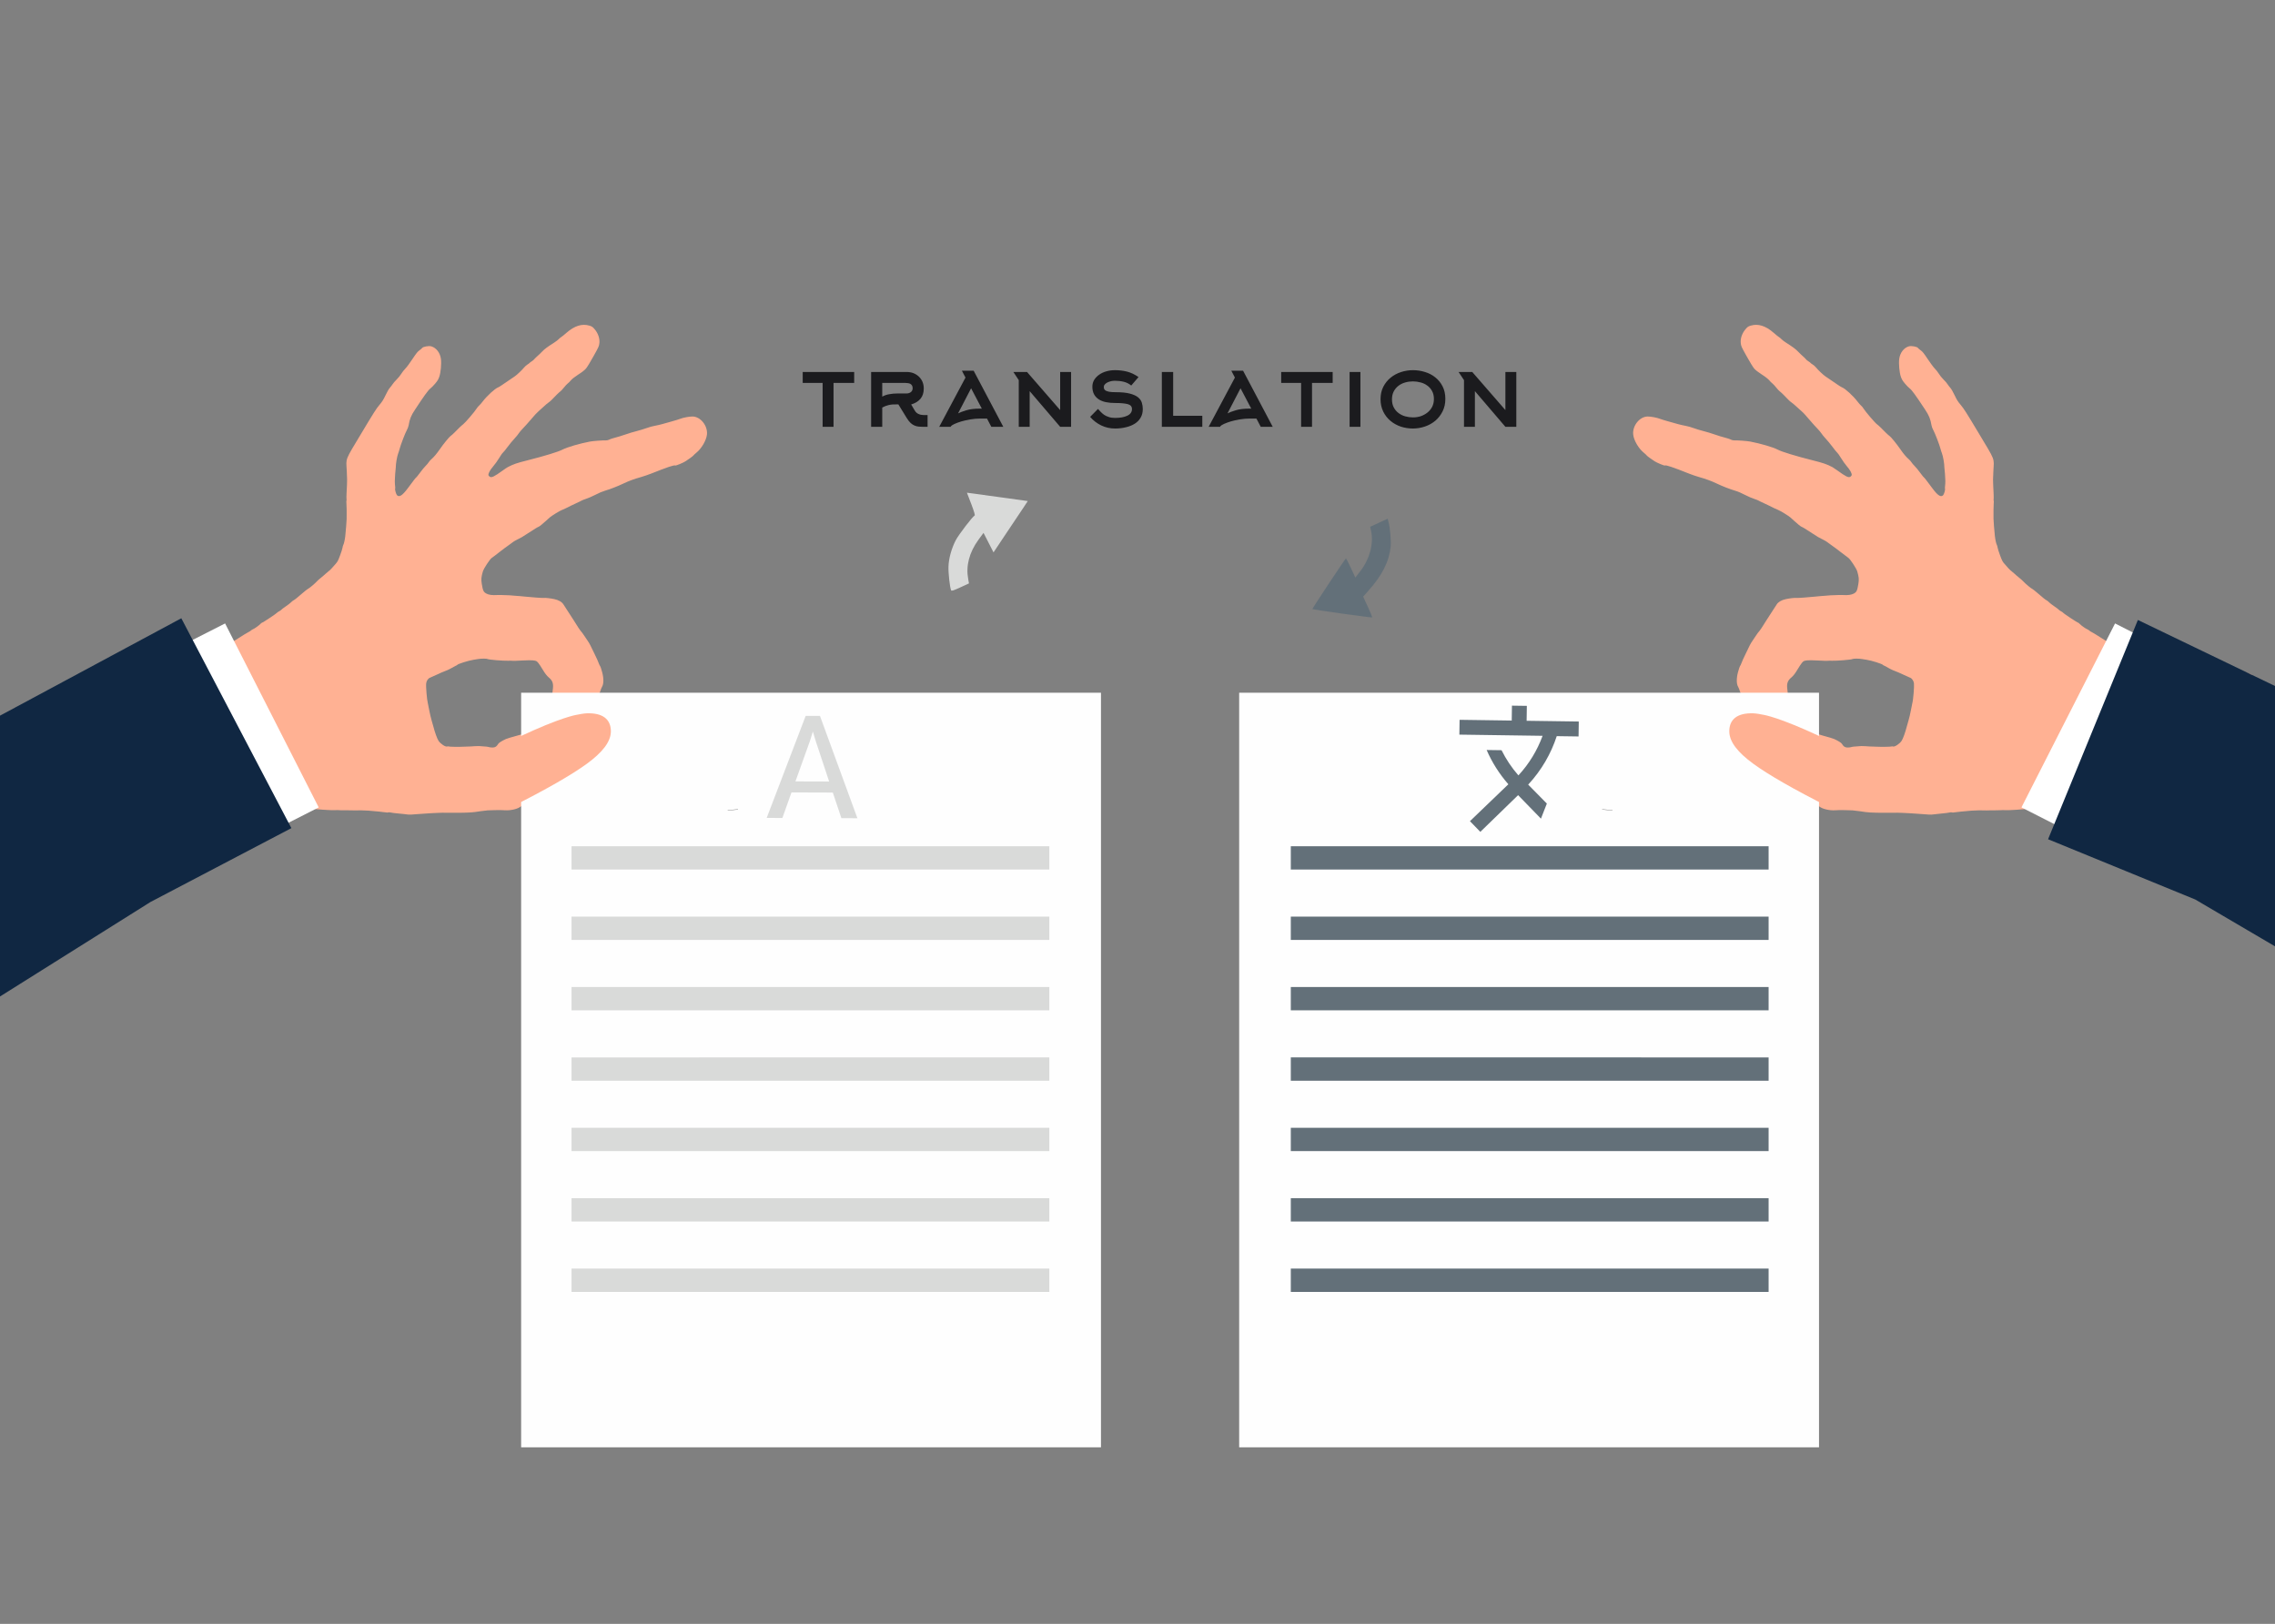
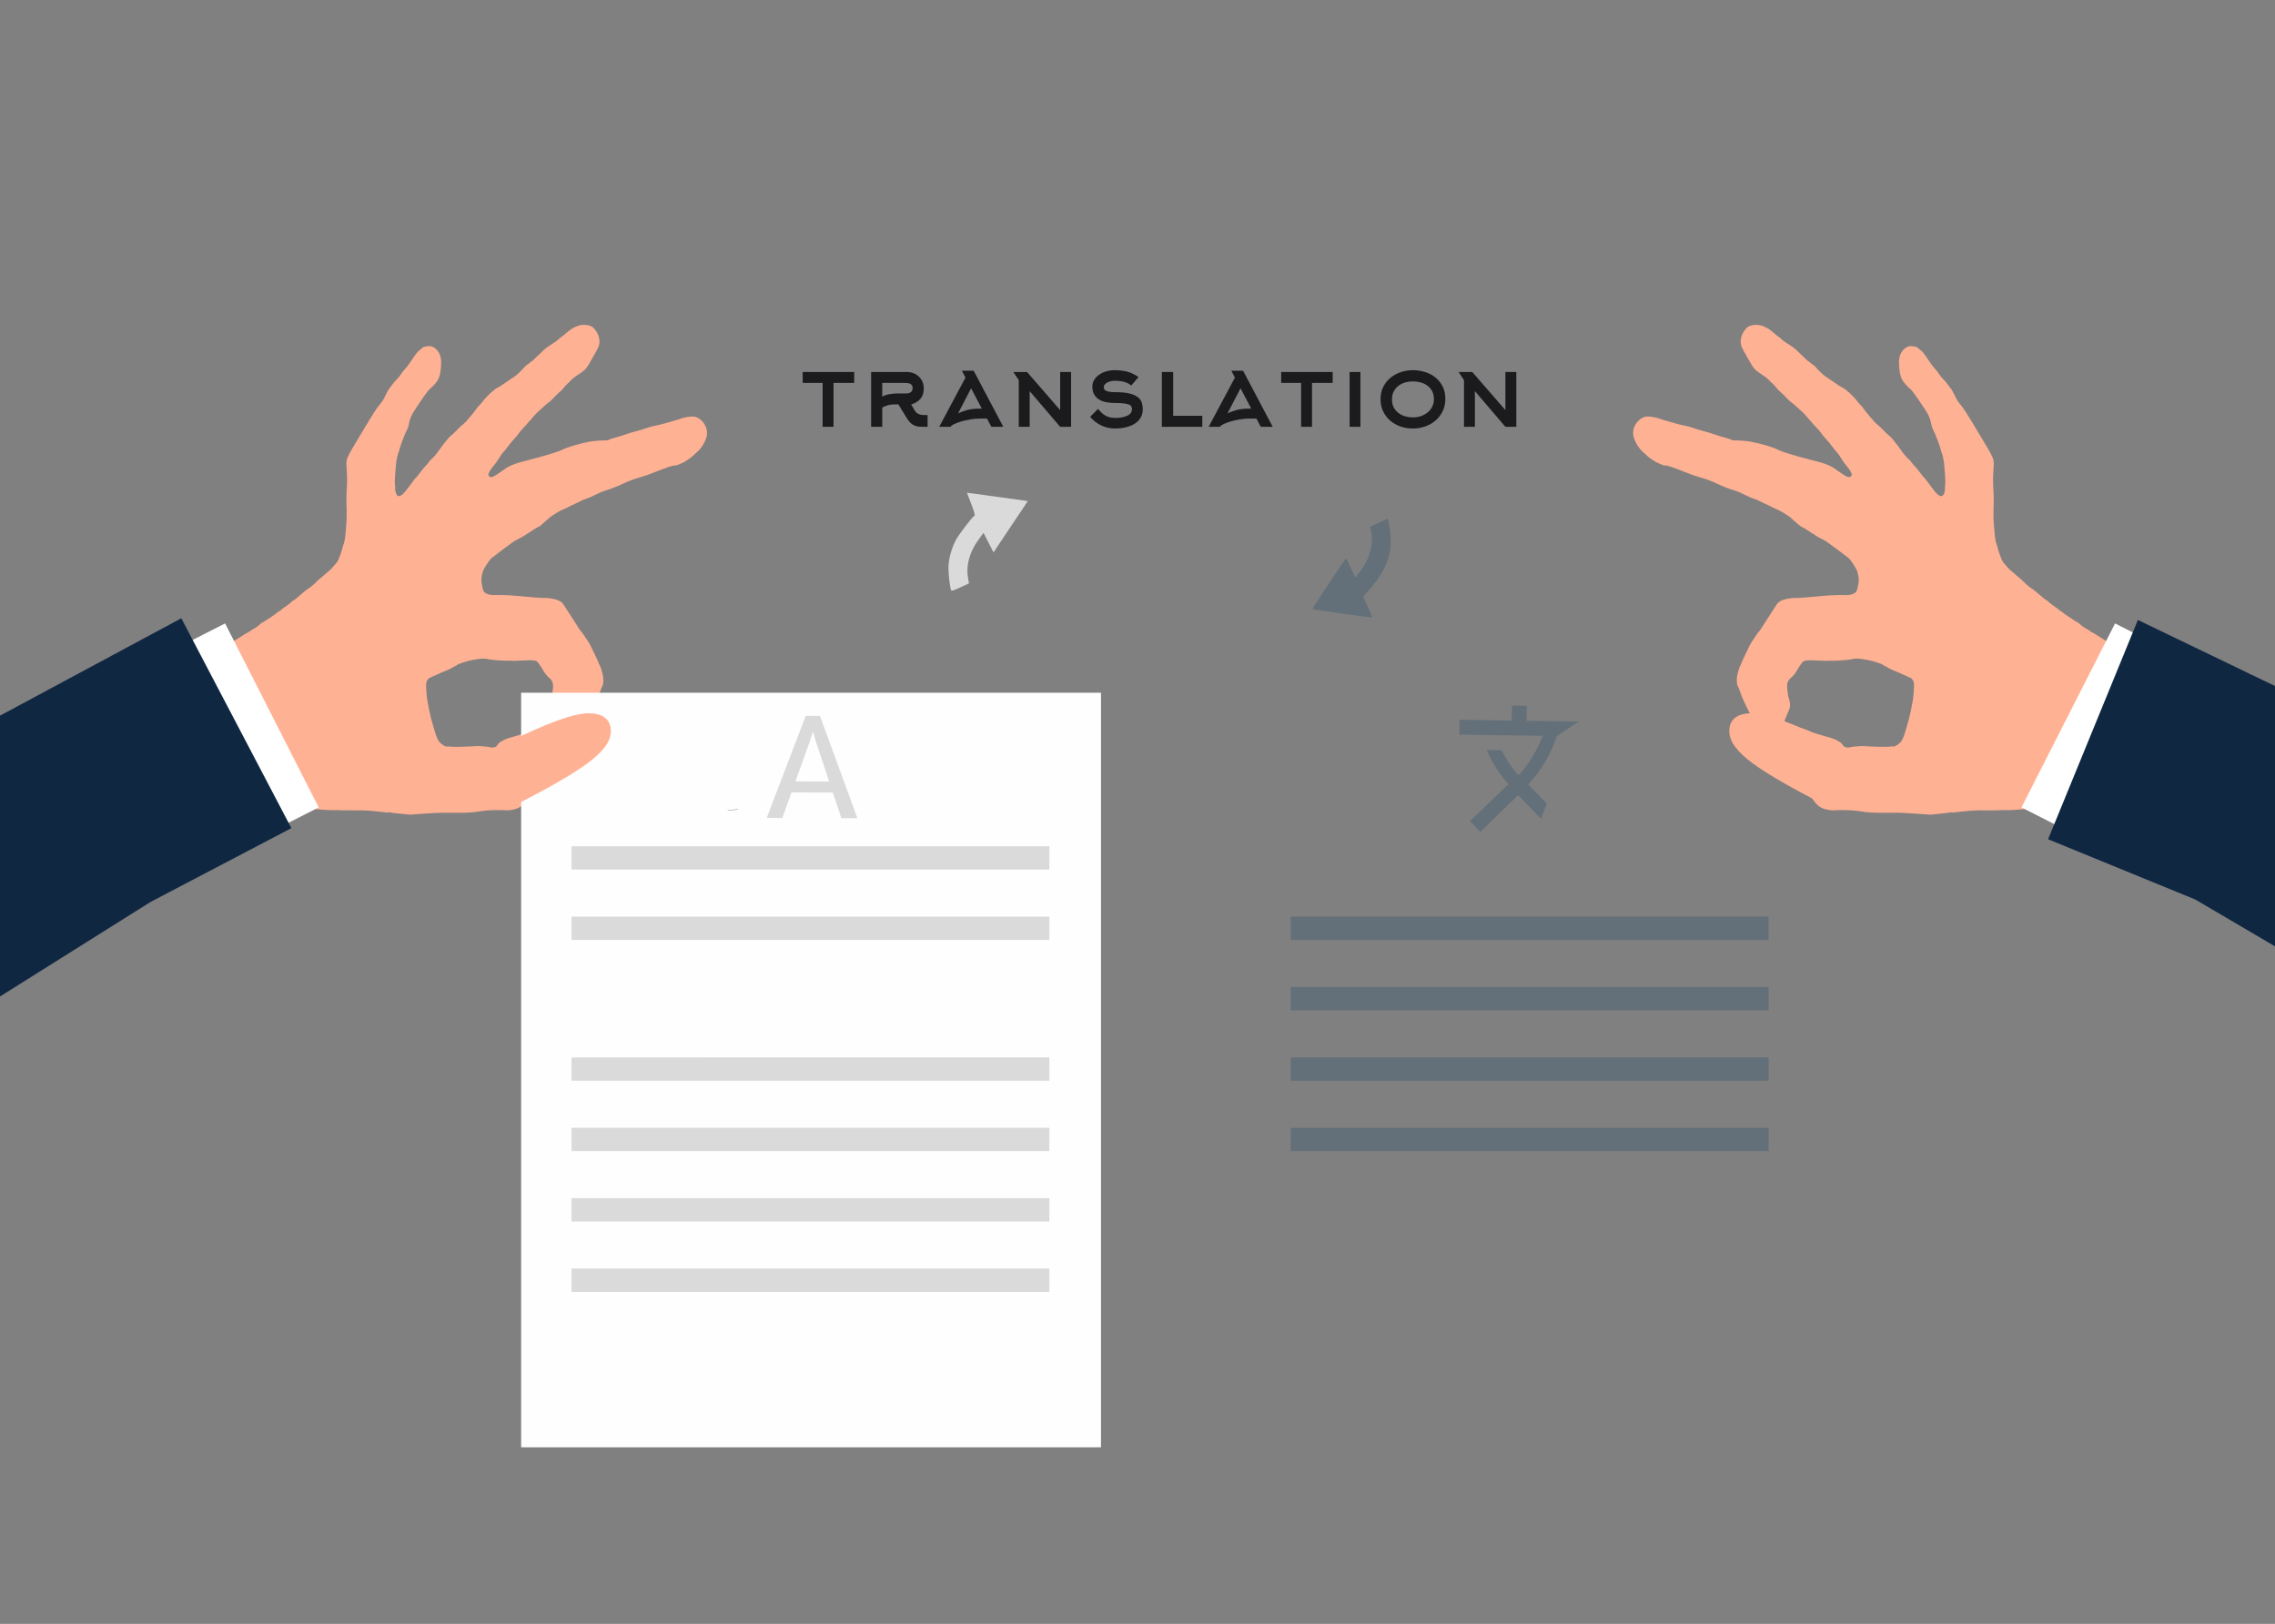
<svg xmlns="http://www.w3.org/2000/svg" xmlns:ns1="http://sodipodi.sourceforge.net/DTD/sodipodi-0.dtd" xmlns:ns2="http://www.inkscape.org/namespaces/inkscape" width="1720px" height="1228px" viewBox="-320 450 1720 1228" id="svg32" ns1:docname="PontisMind_Translation.svg" ns2:version="1.3.2 (091e20e, 2023-11-25, custom)">
  <rect x="-320" y="450" width="1720" height="1228" fill="#808080" stroke="none" />
  <defs id="defs32" />
  <g id="layer1">
    <g style="fill:rgb(0,174,199); fill-opacity:1.0; stroke-linejoin: miter" id="g1">
      <path d="M760.316,1045.512L762.264,1045.718L768.11,1046.337L768.078,1046.639L760.284,1045.812L760.316,1045.512 M-342.101,431.966L-342.289,431.985L-342.685,1684.58L1408.773,1684.782L1409.357,432.167L-342.101,431.966 Z" id="path1" style="fill-opacity:1;fill:none" />
    </g>
    <g style="fill:rgb(0,0,0); fill-opacity:1.0; stroke-linejoin: miter" id="g2">
      <path d="M1409.1,984.441L1409.083,984.442L1409.1,984.444L1409.1,984.441 Z" id="path2" />
    </g>
    <g style="fill:rgb(255,177,147); fill-opacity:1.0; stroke-linejoin: miter" id="g3">
      <path d="M1003.632,696.241L1003.632,696.243C1009.267,694.595,1014.889,696.329,1021.079,701.758C1022.647,703.133,1024.348,704.526,1024.907,704.841C1025.465,705.157,1026.321,705.895,1026.845,706.463C1027.368,707.029,1028.896,708.203,1030.245,709.063C1035.537,712.434,1037.513,713.893,1039.393,715.871C1040.49,717.024,1042.235,718.659,1043.269,719.575C1044.295,720.484,1045.281,721.476,1045.445,721.75C1045.628,722.057,1046.422,722.693,1047.245,723.22C1048.069,723.748,1048.824,724.315,1048.947,724.52C1049.069,724.725,1049.757,725.229,1050.511,725.669C1051.249,726.099,1052.358,727.118,1052.992,727.891C1054.729,730.009,1058.403,733.451,1060.029,734.57C1061.465,735.559,1066.335,738.863,1069.995,741.353C1071.083,742.093,1072.321,742.823,1072.716,742.969C1075.051,743.833,1081.03,749.304,1084.207,753.471C1085.274,754.871,1086.582,756.355,1087.087,756.75C1087.622,757.169,1088.44,758.166,1088.929,758.985C1090.19,761.102,1097.572,769.745,1099.017,770.785C1099.681,771.264,1100.955,772.406,1101.838,773.267C1102.722,774.129,1104.421,775.851,1105.632,777.068C1106.848,778.291,1108.191,779.464,1108.588,779.701C1109.552,780.273,1114.142,785.922,1116.686,789.634C1119.117,793.181,1121.267,795.697,1123.058,797.218C1123.796,797.844,1124.75,798.892,1125.158,799.576C1125.565,800.258,1126.638,801.515,1127.521,802.376C1128.406,803.239,1130.303,805.532,1131.711,807.466C1133.121,809.404,1134.461,811.048,1134.713,811.183C1135.074,811.377,1135.905,812.466,1141.139,819.476C1145.086,824.762,1147.362,826.186,1149.086,824.501C1149.789,823.814,1150.829,820.13,1150.504,819.584C1150.402,819.413,1150.418,818.432,1150.557,817.423C1150.696,816.415,1150.79,814.752,1150.766,813.736C1150.693,810.552,1150.312,805.626,1150.157,804.799C1150.077,804.378,1150,803.687,1150.012,803.312C1150.083,800.954,1149.066,795.039,1148.2,792.824C1147.834,791.886,1147.336,790.337,1147.086,789.324C1146.392,786.503,1142.838,777.282,1141.68,775.288C1141.101,774.29,1140.513,772.739,1140.353,771.822C1139.459,766.703,1138.513,764.36,1135.446,759.71C1128.394,749.016,1125.44,744.944,1123.951,743.842C1123.122,743.229,1121.431,741.507,1120.193,740.023C1118.362,737.831,1117.843,736.894,1117.14,734.902C1116.036,731.77,1115.403,724.926,1115.905,721.342C1116.556,716.694,1119.433,712.968,1123.224,711.887C1125.088,711.356,1129.501,712.172,1130.07,713.126C1130.253,713.434,1131.173,714.238,1132.09,714.884C1133.486,715.867,1134.435,717.001,1137.429,721.511C1139.431,724.527,1141.828,727.767,1142.793,728.725C1143.751,729.674,1145.151,731.436,1145.883,732.665C1146.616,733.894,1148.186,735.829,1149.395,737.003C1150.605,738.179,1151.953,739.781,1152.419,740.522C1152.905,741.297,1153.826,742.508,1154.511,743.255C1155.279,744.092,1156.486,746.194,1157.759,748.859C1159.481,752.459,1160.199,753.609,1162.483,756.316C1164.77,759.027,1166.833,762.282,1176,777.594C1188.738,798.871,1187.61,796.015,1187.105,805.769C1186.745,812.726,1186.773,813.368,1186.931,816.654C1187.005,818.181,1187.147,821.004,1187.24,822.994C1187.332,824.964,1187.384,826.941,1187.282,827.409C1187.185,827.85,1187.21,828.378,1187.311,828.547C1187.434,828.753,1187.44,829.681,1187.342,830.614C1187.19,832.053,1187.116,837.688,1187.185,842.46C1187.207,843.973,1187.826,851.841,1188.206,855.27C1188.523,858.135,1189.198,861.203,1189.706,862.056C1189.93,862.433,1190.189,863.392,1190.315,864.24C1190.435,865.049,1191.288,867.689,1192.193,870.107C1193.623,873.933,1194.046,874.787,1195.454,876.352C1196.377,877.378,1197.686,878.862,1198.43,879.715C1199.148,880.536,1200.23,881.552,1200.842,881.977C1201.413,882.372,1202.435,883.25,1203.087,883.879C1203.738,884.507,1205.277,885.859,1206.588,886.88C1207.87,887.877,1209.483,889.371,1210.217,890.175C1211.616,891.707,1215.658,895.032,1216.481,895.326C1216.774,895.43,1218.517,896.794,1220.324,898.357C1225.107,902.491,1226.359,903.469,1227.389,904C1227.899,904.262,1228.744,904.949,1229.267,905.518C1229.79,906.086,1231.558,907.441,1233.197,908.542C1234.879,909.672,1236.34,910.787,1236.482,911.025C1236.626,911.265,1237.359,911.798,1238.101,912.189C1238.843,912.58,1239.537,913.046,1239.639,913.217C1240.025,913.865,1250.598,920.874,1251.204,920.896C1251.405,920.904,1251.963,921.378,1252.457,921.909C1253.513,923.046,1256.998,925.495,1258.042,925.843C1258.443,925.977,1259.118,926.406,1259.538,926.801C1259.961,927.198,1260.886,927.769,1261.539,928.063C1262.213,928.366,1265.506,930.369,1268.82,932.514C1277.787,938.318,1279.966,939.33,1291.411,943.012C1305.728,947.617,1310.069,948.235,1316.553,946.764C1318.465,946.33,1320.921,945.792,1322.078,945.552C1323.186,945.322,1325.669,944.733,1327.583,944.307C1329.509,943.878,1331.419,943.568,1331.865,943.651C1332.307,943.734,1332.833,943.722,1333.003,943.62C1333.174,943.518,1335.616,943.948,1338.384,944.576C1341.181,945.211,1343.529,945.675,1343.665,945.594C1343.768,945.533,1345.56,946.128,1347.649,946.92C1349.685,947.692,1351.53,948.308,1351.706,948.295C1351.884,948.281,1353.875,949,1356.159,949.943C1358.416,950.874,1361.649,952.084,1363.309,952.62C1364.971,953.157,1366.758,953.893,1367.312,954.214C1369.16,955.283,1379.161,959.17,1382.338,960.015C1381.78,988.574,1338.22,1014.542,1338.22,1014.542C1295.89,1039.779,1261.157,1060.3,1261.075,1060.163C1260.973,1059.992,1260.451,1059.915,1259.884,1059.947C1259.332,1059.979,1257.041,1060.06,1254.82,1060.145C1252.562,1060.231,1249.259,1060.38,1247.484,1060.493C1245.693,1060.608,1243.927,1060.578,1243.58,1060.461C1243.233,1060.344,1242.836,1060.303,1242.666,1060.404C1242.427,1060.547,1240.075,1060.558,1237.178,1060.436C1232.245,1060.229,1229.67,1060.089,1228.98,1059.957C1227.79,1059.729,1220.919,1060.169,1219.08,1060.582C1218.184,1060.783,1216.973,1060.996,1216.333,1061.017C1215.656,1061.04,1214.954,1061.19,1214.783,1061.292C1214.409,1061.515,1207.175,1062.27,1204.987,1062.322C1204.346,1062.337,1202.554,1062.431,1200.958,1062.549C1199.363,1062.667,1197.154,1062.704,1196.062,1062.644C1194.951,1062.582,1193.439,1062.578,1192.608,1062.668C1191.829,1062.752,1190.228,1062.791,1189.05,1062.754C1187.87,1062.717,1185.785,1062.727,1184.4,1062.794C1182.997,1062.862,1180.93,1062.886,1179.786,1062.815C1178.047,1062.707,1174.954,1062.773,1170.694,1063.009C1168.19,1063.148,1157.009,1064.271,1156.77,1064.414C1156.6,1064.516,1156.176,1064.479,1155.803,1064.343C1155.406,1064.198,1154.632,1064.233,1154.078,1064.4C1153.533,1064.563,1150.697,1064.953,1147.758,1065.206C1144.8,1065.461,1141.988,1065.769,1141.498,1065.883C1140.972,1066.006,1139.568,1066.08,1138.37,1065.992C1137.147,1065.902,1135.698,1065.779,1135.126,1065.75C1133.12,1065.648,1130.273,1065.426,1127.833,1065.238C1126.492,1065.136,1124.215,1064.974,1122.782,1064.918C1121.372,1064.863,1119.315,1064.765,1118.259,1064.701C1117.202,1064.636,1115.593,1064.573,1114.721,1064.588C1110.877,1064.655,1103.25,1064.674,1101.321,1064.618C1100.142,1064.584,1098.445,1064.532,1097.572,1064.539C1096.005,1064.552,1091.921,1064.312,1090.355,1064.076C1089.938,1064.013,1087.892,1063.727,1085.798,1063.416C1083.729,1063.109,1081.39,1062.839,1080.618,1062.802C1077.436,1062.65,1076.719,1062.612,1075.527,1062.644C1074.852,1062.662,1073.585,1062.64,1072.672,1062.588C1071.813,1062.54,1069.536,1062.613,1067.62,1062.731C1065.296,1062.874,1062.941,1062.667,1060.513,1062.063C1055.877,1060.909,1053.772,1059.189,1049.503,1052.987C1047.901,1050.659,1046.286,1048.553,1045.877,1048.302C1045.482,1048.059,1044.447,1046.934,1043.608,1045.814C1041.739,1043.321,1037.881,1039.569,1036.79,1039.189C1036.362,1039.04,1035.356,1038.293,1034.546,1037.521C1028.51,1031.776,1026.563,1030.211,1023.652,1028.56C1019.92,1026.443,1011.996,1021.253,1009.602,1019.353C1002.604,1013.804,1000.937,1011.598,1001.304,1008.384C1001.532,1006.385,1003.17,1003.754,1004.741,1002.818C1005.936,1002.106,1007.644,999.413,1007.514,998.388C1007.469,998.035,1005.858,994.84,1003.921,991.275C1000.162,984.354,996.49,976.319,995.435,972.691C995.079,971.469,994.447,969.948,994.081,969.334C992.778,967.149,992.761,962.827,994.024,958.217C994.669,955.859,995.337,953.824,995.508,953.722C995.713,953.601,996.155,952.639,996.578,951.558C996.981,950.529,997.524,949.188,997.771,948.671C998.018,948.154,999.001,946.083,999.946,944.091C1002.855,937.956,1003.496,936.718,1004.641,935.045C1005.103,934.37,1006.403,932.439,1007.48,930.807C1008.567,929.16,1009.623,927.725,1009.828,927.603C1010.203,927.38,1013.406,922.593,1015.489,919.093C1016.18,917.932,1018.057,915.08,1019.582,912.765C1021.116,910.434,1022.783,907.87,1023.244,907.111C1024.371,905.257,1026.851,903.779,1030.093,903.074C1032.955,902.453,1037.069,901.971,1038.241,902.151C1039.106,902.284,1047.138,901.713,1052.23,901.167C1054.14,900.962,1056.013,900.762,1056.39,900.77C1056.765,900.779,1058.36,900.659,1059.934,900.507C1061.511,900.354,1063.282,900.207,1063.902,900.178C1064.543,900.149,1066.446,900.105,1068.204,900.021C1069.909,899.939,1072.207,899.898,1073.263,899.966C1077.112,900.212,1079.84,899.823,1081.573,898.851C1083.69,897.665,1084.155,896.72,1084.995,891.629C1085.569,888.149,1085.438,886.412,1084.184,882.119C1083.527,879.87,1078.826,872.721,1077.398,871.821C1076.75,871.413,1074.226,869.493,1071.751,867.551C1069.267,865.601,1066.061,863.221,1064.677,862.283C1063.264,861.325,1061.8,860.25,1061.398,859.888C1060.997,859.527,1059.585,858.698,1058.269,858.053C1054.944,856.422,1054.798,856.321,1050.014,853.21C1044.367,849.537,1043.255,848.869,1041.951,848.3C1041.193,847.97,1039.032,846.201,1036.205,843.629C1035.191,842.708,1034.032,841.647,1033.588,841.257C1032.276,840.102,1025.939,836.197,1024.476,835.675C1023.703,835.399,1022.144,834.702,1021.066,834.146C1019.938,833.564,1018.342,832.763,1017.438,832.329C1013.483,830.432,1011.625,829.533,1011.142,829.374C1010.874,829.286,1010.207,828.955,1009.678,828.626C1009.178,828.317,1007.805,827.77,1006.682,827.405C1004.591,826.725,1001.949,825.603,999.487,824.338C995.946,822.518,994.194,821.774,991.793,821.058C987.832,819.876,982.492,817.822,977.994,815.683C973.643,813.613,970.166,812.353,964.252,810.641C962.226,810.054,959.023,808.956,957.102,808.194C944.48,803.189,939.569,801.525,938.75,802.014C938.306,802.279,932.541,799.879,930.954,798.795C930.044,798.174,928.383,797.043,927.274,796.27C926.166,795.497,925.085,794.615,924.921,794.341C924.758,794.068,923.824,793.187,922.834,792.393C918.86,789.207,915.267,783.061,914.776,778.642C914.038,771.996,919.646,765.007,925.685,764.966C928.126,764.95,932.804,765.812,934.957,766.702C935.876,767.082,938.707,767.928,941.194,768.629C943.711,769.339,947.038,770.28,948.585,770.701C950.186,771.136,952.783,771.748,954.367,772.02C955.978,772.296,958.736,773.083,960.485,773.742C962.256,774.409,965.652,775.425,968.051,776.032C970.394,776.625,973.759,777.638,975.487,778.261C978.355,779.295,982.718,780.617,986.227,781.529C986.989,781.727,988.12,782.169,988.739,782.483C989.379,782.807,990.366,783.035,990.953,783.014C993.586,782.922,1000.758,783.448,1003.138,783.894C1010.916,785.353,1020.495,788.167,1023.924,789.965C1027.227,791.697,1037.345,794.78,1050.477,798.104C1058.651,800.172,1061.089,800.975,1065.458,803.286C1066.025,803.585,1067.671,804.707,1069.098,805.743C1075.582,810.448,1077.535,811.357,1078.899,810.543C1079.446,810.217,1079.923,809.644,1079.98,809.25C1080.159,808.021,1078.758,805.396,1076.353,802.622C1075.056,801.126,1073.059,798.337,1071.899,796.393C1070.759,794.48,1069.43,792.597,1068.952,792.226C1068.485,791.864,1066.927,789.916,1065.46,787.922C1063.994,785.927,1061.646,783.122,1060.31,781.691C1058.956,780.238,1057.505,778.459,1057.057,777.708C1056.61,776.957,1055.267,775.355,1054.027,774.101C1052.821,772.88,1050.271,770.046,1048.416,767.869C1044.729,763.541,1043.552,762.25,1042.095,760.994C1041.553,760.526,1039.883,759.035,1038.391,757.65C1036.878,756.245,1035.142,754.779,1034.474,754.341C1033.85,753.931,1032.815,753.066,1032.23,752.439C1029.736,749.765,1026.336,746.41,1025.676,746.026C1025.275,745.794,1024.068,744.537,1023.046,743.246C1022.003,741.927,1020.663,740.443,1020.043,739.993C1019.438,739.554,1018.336,738.467,1017.655,737.62C1016.903,736.684,1014.673,734.897,1012.094,733.256C1009.38,731.529,1007.196,729.835,1006.212,728.667C1005.302,727.587,1002.989,723.786,1000.533,719.374C996.492,712.112,996.331,711.826,996.077,709.26C995.76,706.057,997.002,702.276,999.37,699.338C1001.019,697.291,1001.694,696.795,1003.632,696.241L1003.635,696.239L1003.632,696.241 Z M1040.822,953.36L1040.822,953.361C1039.878,954.802,1038.967,956.286,1038.782,956.612C1037.453,958.947,1035.809,961.089,1034.473,962.189C1031.744,964.437,1030.87,966.519,1031.178,970.168C1031.472,973.657,1031.971,977.007,1032.255,977.485C1032.398,977.724,1032.782,979.106,1033.085,980.507C1033.677,983.246,1033.382,985.485,1031.93,988.506C1030.016,992.489,1028.491,996.799,1028.721,997.636C1029.32,999.821,1031.623,1000.49,1036.961,1000.127C1040.295,999.9,1044.255,1000.992,1050.099,1003.77C1051.034,1004.215,1054.852,1005.379,1058.545,1006.371C1062.235,1007.363,1065.956,1008.474,1066.784,1008.862C1069.999,1010.366,1072.093,1011.712,1072.561,1012.497C1073.742,1014.477,1074.754,1015.172,1076.527,1015.268C1077.528,1015.322,1078.843,1015.204,1079.466,1014.997C1080.427,1014.678,1081.551,1014.514,1087.211,1014.174C1087.939,1014.131,1089.297,1014.18,1090.23,1014.271C1091.164,1014.363,1092.615,1014.469,1093.454,1014.478C1094.293,1014.487,1096.419,1014.543,1098.225,1014.641C1102.253,1014.859,1109.71,1014.735,1110.153,1014.471C1110.359,1014.348,1110.844,1014.378,1111.243,1014.514C1112.472,1014.934,1116.192,1012.491,1117.683,1010.258C1118.759,1008.648,1120.482,1003.894,1121.647,999.29C1121.833,998.553,1122.405,996.524,1122.921,994.829C1123.438,993.134,1124.273,989.603,1124.75,987.03C1125.227,984.452,1125.699,982.082,1125.787,981.784C1126.484,979.44,1127.333,969.141,1127.042,966.738C1126.826,964.954,1125.549,963.01,1124.252,962.525C1123.642,962.296,1121.509,961.338,1119.513,960.398C1117.52,959.458,1115.649,958.614,1115.328,958.498C1112.408,957.445,1109.482,956.157,1107.622,955.041C1106.387,954.301,1105.044,953.549,1104.613,953.41C1104.185,953.273,1103.728,953.013,1103.627,952.841C1103.158,952.056,1095.077,949.512,1091.254,948.929C1090.751,948.852,1089.162,948.596,1087.772,948.366C1085.211,947.943,1081.237,947.959,1080.52,948.387C1079.699,948.876,1068.593,949.807,1065.035,949.659C1063.516,949.595,1062.181,949.604,1062.045,949.685C1061.942,949.746,1061.07,949.763,1060.177,949.735C1059.229,949.704,1056.565,949.573,1054.186,949.464C1047.05,949.136,1044.952,949.265,1043.503,950.095C1042.951,950.411,1041.747,951.883,1040.822,953.36L1040.827,953.358L1040.822,953.36 Z" id="path3" />
    </g>
    <g style="fill:rgb(254,254,254); fill-opacity:1.0; stroke-linejoin: miter" id="g4">
-       <path d="M891.319,1061.896L893.268,1062.102L899.113,1062.721L899.081,1063.023L891.287,1062.196L891.319,1061.896 M616.869,973.854L616.869,1544.468L1055.256,1544.466L1055.255,973.856L616.869,973.854 Z" id="path4" />
-     </g>
+       </g>
    <g style="fill:rgb(99,112,121); fill-opacity:1.0; stroke-linejoin: miter" id="g5">
-       <path d="M655.906,1089.918L836.528,1089.919L1017.15,1089.92Q1017.15,1098.733,1017.15,1107.545Q836.528,1107.546,655.906,1107.547Q655.906,1098.732,655.906,1089.918" id="path5" />
-     </g>
+       </g>
    <g style="fill:rgb(99,112,121); fill-opacity:1.0; stroke-linejoin: miter" id="g6">
      <path d="M655.906,1143.151L1017.15,1143.152L1017.15,1160.778L655.906,1160.779L655.906,1143.151" id="path6" />
    </g>
    <g style="fill:rgb(99,112,121); fill-opacity:1.0; stroke-linejoin: miter" id="g7">
      <path d="M655.906,1196.383L836.528,1196.384L1017.15,1196.384Q1017.15,1205.197,1017.15,1214.01Q836.528,1214.011,655.906,1214.012Q655.906,1205.197,655.906,1196.383" id="path7" />
    </g>
    <g style="fill:rgb(99,112,121); fill-opacity:1.0; stroke-linejoin: miter" id="g8">
      <path d="M655.906,1249.615L1017.15,1249.617L1017.15,1267.242L655.906,1267.244L655.906,1249.615" id="path8" />
    </g>
    <g style="fill:rgb(99,112,121); fill-opacity:1.0; stroke-linejoin: miter" id="g9">
      <path d="M655.906,1302.848L836.528,1302.848L1017.15,1302.849Q1017.15,1311.662,1017.15,1320.475Q836.528,1320.475,655.906,1320.476Q655.906,1311.662,655.906,1302.848" id="path9" />
    </g>
    <g style="fill:rgb(99,112,121); fill-opacity:1.0; stroke-linejoin: miter" id="g10">
-       <path d="M655.906,1356.08L1017.15,1356.081L1017.15,1373.707L655.906,1373.708L655.906,1356.08" id="path10" />
-     </g>
+       </g>
    <g style="fill:rgb(99,112,121); fill-opacity:1.0; stroke-linejoin: miter" id="g11">
-       <path d="M655.906,1409.312L836.528,1409.313L1017.15,1409.313Q1017.15,1418.127,1017.15,1426.939Q836.528,1426.94,655.906,1426.941Q655.906,1418.127,655.906,1409.312" id="path11" />
-     </g>
+       </g>
    <g style="fill:rgb(255,177,147); fill-opacity:1.0; stroke-linejoin: miter" id="g12">
      <path d="M1105.176,1031.254L1105.176,1031.255L1062.678,1010.043C1050.861,1004.395,1039.669,999.311,1028.903,995.31C1020.43,992.16,1015.418,990.945,1014.108,990.706C1011.031,990.145,1008.223,989.5,1005.586,989.411C993.972,989.016,987.408,993.61,987.412,1003.024C987.416,1011.031,994.028,1019.127,1005.589,1027.567C1016.928,1035.844,1036.168,1046.939,1063.455,1060.648L1110.486,1034.37L1130.383,1031.733 Z" id="path12" />
    </g>
    <g style="fill:rgb(255,255,255); fill-opacity:1.0; stroke-linejoin: miter" id="g13">
      <path d="M1208.311,1060.562L1243.693,991.005L1279.073,921.446Q1297.11,930.621,1315.149,939.796Q1279.768,1009.354,1244.389,1078.913Q1226.35,1069.737,1208.311,1060.562 Z" id="path13" />
    </g>
    <g style="fill:rgb(99,112,121); fill-opacity:1.0; stroke-linejoin: miter" id="g14">
      <path d="M722.52,845.305L715.903,848.36L716.637,851.703C718.641,861.309,715.532,872.761,708.518,881.816L704.684,886.753L701.32,879.469C699.443,875.401,697.748,872.207,697.566,872.29C696.959,872.571,672.033,910.148,672.229,910.573C672.425,910.998,716.749,917.196,717.417,916.888C717.599,916.803,716.155,913.198,714.194,908.949L710.606,901.179L714.389,896.928C724.99,885.112,730.252,874.655,731.414,863.293C731.815,859.057,730.987,849.129,729.778,844.753L729.138,842.25L722.52,845.305 Z" id="path14" />
    </g>
    <g style="fill:rgb(217,218,217); fill-opacity:1.0; stroke-linejoin: miter" id="g15">
      <path d="M434.068,825.725L411.039,822.584L414.277,831.031C416.463,836.724,417.299,839.652,416.874,839.848C415.296,840.577,404.784,854.341,402.59,858.52C399.438,864.615,397.253,872.325,397.09,878.513C396.913,883.234,398.152,894.372,399.077,896.376C399.385,897.043,400.865,896.581,406.026,894.199L412.582,891.172L411.998,887.833C410.152,877.933,412.771,867.812,419.743,858.187L423.586,852.952L427.365,860.339L431.143,867.727L440.716,853.366C445.988,845.482,451.825,836.749,453.706,833.965L457.036,828.894L434.068,825.725 Z" id="path15" />
    </g>
    <g style="fill:rgb(99,112,121); fill-opacity:1.0; stroke-linejoin: miter" id="g16">
-       <path d="M849.483,1057.665L835.371,1043.324L835.538,1043.162C845.493,1032.377,852.653,1019.908,856.964,1006.677L873.465,1006.912L873.627,995.62L834.2,995.058L834.361,983.779L823.095,983.618L822.934,994.884L783.508,994.322L783.348,1005.525L846.268,1006.423C842.307,1017.243,836.217,1027.464,827.983,1036.364C822.831,1030.46,818.584,1024.063,815.241,1017.312L803.974,1017.152C807.953,1026.39,813.468,1035.145,820.388,1043.072L791.343,1070.975L799.196,1079.055L827.757,1051.297L845.02,1069.06L849.483,1057.665L849.483,1057.665 Z" id="path16" />
+       <path d="M849.483,1057.665L835.371,1043.324L835.538,1043.162C845.493,1032.377,852.653,1019.908,856.964,1006.677L873.627,995.62L834.2,995.058L834.361,983.779L823.095,983.618L822.934,994.884L783.508,994.322L783.348,1005.525L846.268,1006.423C842.307,1017.243,836.217,1027.464,827.983,1036.364C822.831,1030.46,818.584,1024.063,815.241,1017.312L803.974,1017.152C807.953,1026.39,813.468,1035.145,820.388,1043.072L791.343,1070.975L799.196,1079.055L827.757,1051.297L845.02,1069.06L849.483,1057.665L849.483,1057.665 Z" id="path16" />
    </g>
    <g style="fill:rgb(255,177,147); fill-opacity:1.0; stroke-linejoin: miter" id="g17">
      <path d="M125.627,696.241C119.992,694.595,114.374,696.334,108.18,701.758C106.616,703.138,104.911,704.526,104.352,704.841C103.794,705.158,102.938,705.896,102.414,706.463C101.891,707.03,100.361,708.2,99.014,709.063C93.72,712.431,91.741,713.888,89.866,715.871C88.764,717.019,87.036,718.674,85.99,719.575C84.976,720.498,83.977,721.476,83.814,721.75C83.631,722.057,82.836,722.692,82.014,723.22C81.189,723.747,80.435,724.315,80.312,724.52C80.19,724.725,79.511,725.244,78.748,725.669C78.019,726.114,76.877,727.099,76.267,727.891C74.507,729.989,70.863,733.462,69.23,734.57C67.802,735.569,62.924,738.862,59.264,741.353C58.175,742.092,56.943,742.839,56.543,742.969C54.214,743.848,48.23,749.304,45.052,753.471C43.986,754.872,42.681,756.361,42.172,756.75C41.642,757.175,40.819,758.166,40.33,758.985C39.069,761.102,31.691,769.752,30.242,770.785C29.583,771.271,28.304,772.406,27.421,773.267C26.537,774.129,24.824,775.838,23.627,777.068C22.398,778.278,21.078,779.482,20.671,779.701C19.717,780.29,15.112,785.918,12.573,789.634C10.137,793.178,7.989,795.694,6.201,797.218C5.46,797.84,4.508,798.892,4.101,799.576C3.694,800.258,2.622,801.515,1.738,802.376C0.853,803.239,-1.061,805.52,-2.452,807.466C-3.878,809.392,-5.196,811.06,-5.454,811.183C-5.809,811.389,-6.672,812.447,-11.88,819.476C-15.853,824.743,-18.097,826.18,-19.827,824.501C-20.525,823.808,-21.57,820.13,-21.245,819.584C-21.143,819.413,-21.159,818.432,-21.298,817.423C-21.438,816.415,-21.51,814.753,-21.507,813.736C-21.413,810.553,-21.066,805.624,-20.897,804.799C-20.831,804.376,-20.744,803.687,-20.753,803.312C-20.827,800.955,-19.801,795.041,-18.941,792.824C-18.569,791.888,-18.062,790.341,-17.827,789.324C-17.119,786.507,-13.602,777.269,-12.421,775.288C-11.864,774.277,-11.27,772.736,-11.094,771.822C-10.216,766.7,-9.275,764.346,-6.187,759.71C0.844,749.002,3.819,744.944,5.308,743.842C6.136,743.228,7.817,741.498,9.066,740.023C10.886,737.822,11.435,736.901,12.119,734.902C13.242,731.777,13.855,724.926,13.354,721.342C12.702,716.694,9.821,712.987,6.035,711.887C4.165,711.374,-0.243,712.171,-0.811,713.126C-0.995,713.433,-1.927,714.221,-2.831,714.884C-4.239,715.849,-5.162,717.01,-8.17,721.511C-10.158,724.536,-12.556,727.781,-13.534,728.725C-14.479,729.688,-15.892,731.436,-16.624,732.665C-17.357,733.894,-18.927,735.828,-20.136,737.003C-21.347,738.179,-22.711,739.771,-23.16,740.522C-23.662,741.286,-24.572,742.503,-25.252,743.255C-26.026,744.087,-27.233,746.191,-28.501,748.859C-30.228,752.456,-30.955,753.597,-33.224,756.316C-35.526,759.014,-37.569,762.286,-46.741,777.594C-59.473,798.874,-58.371,796.016,-57.846,805.769C-57.506,812.727,-57.518,813.368,-57.672,816.654C-57.75,818.181,-57.906,821.004,-57.981,822.994C-58.091,824.963,-58.112,826.939,-58.023,827.409C-57.913,827.846,-57.952,828.378,-58.052,828.547C-58.176,828.753,-58.173,829.68,-58.083,830.614C-57.922,832.053,-57.858,837.688,-57.926,842.46C-57.948,843.973,-58.569,851.841,-58.947,855.27C-59.266,858.134,-59.939,861.203,-60.447,862.056C-60.671,862.433,-60.921,863.394,-61.056,864.24C-61.168,865.051,-62.006,867.697,-62.934,870.107C-64.341,873.941,-64.795,874.78,-66.195,876.352C-67.125,877.371,-68.43,878.86,-69.172,879.715C-69.891,880.534,-70.965,881.56,-71.583,881.977C-72.148,882.38,-73.175,883.25,-73.828,883.879C-74.479,884.507,-76.023,885.854,-77.329,886.88C-78.615,887.872,-80.24,889.356,-80.958,890.175C-82.373,891.693,-86.399,895.031,-87.222,895.326C-87.515,895.429,-89.256,896.797,-91.065,898.357C-95.845,902.494,-97.109,903.452,-98.13,904C-98.648,904.245,-99.484,904.95,-100.008,905.518C-100.53,906.086,-102.305,907.433,-103.938,908.542C-105.625,909.664,-107.08,910.787,-107.223,911.025C-107.367,911.265,-108.1,911.798,-108.842,912.189C-109.584,912.58,-110.279,913.045,-110.38,913.217C-110.767,913.865,-121.339,920.888,-121.945,920.896C-122.145,920.917,-122.729,921.356,-123.198,921.909C-124.278,923.023,-127.74,925.493,-128.783,925.843C-129.185,925.975,-129.859,926.406,-130.279,926.801C-130.702,927.198,-131.634,927.754,-132.28,928.062C-132.961,928.35,-136.247,930.369,-139.561,932.514C-148.527,938.319,-150.706,939.333,-162.152,943.011C-176.468,947.619,-180.807,948.225,-187.294,946.764C-189.204,946.319,-191.66,945.781,-192.819,945.552C-193.924,945.311,-196.415,944.751,-198.324,944.307C-200.254,943.897,-202.156,943.595,-202.606,943.651C-203.042,943.761,-203.575,943.722,-203.744,943.62C-203.915,943.518,-206.354,943.961,-209.125,944.576C-211.919,945.224,-214.27,945.674,-214.406,945.594C-214.509,945.533,-216.3,946.13,-218.39,946.92C-220.425,947.694,-222.271,948.308,-222.447,948.295C-222.625,948.281,-224.62,948.989,-226.9,949.942C-229.161,950.863,-232.389,952.084,-234.05,952.62C-235.712,953.157,-237.495,953.898,-238.053,954.214C-239.897,955.288,-249.899,959.182,-253.079,960.015C-254.409,960.381,-256.451,961.013,-257.642,961.459C-261.272,962.812,-283.359,981.867,-279.832,984.435C-276.296,987.053,-273.063,987.135,-272.947,987.295C-263.208,1000.669,-252.521,988.574,-208.962,1014.542C-166.631,1039.779,-131.898,1060.299,-131.816,1060.163C-131.714,1059.991,-131.19,1059.889,-130.625,1059.947C-130.072,1059.953,-127.782,1060.069,-125.56,1060.145C-123.303,1060.241,-119.999,1060.362,-118.225,1060.493C-116.433,1060.59,-114.668,1060.578,-114.321,1060.461C-113.974,1060.343,-113.577,1060.302,-113.407,1060.404C-113.168,1060.546,-110.816,1060.56,-107.919,1060.436C-102.986,1060.231,-100.409,1060.101,-99.721,1059.957C-98.529,1059.741,-91.662,1060.177,-89.821,1060.582C-88.927,1060.791,-87.714,1061.006,-87.074,1061.017C-86.398,1061.049,-85.695,1061.19,-85.524,1061.292C-85.15,1061.515,-77.916,1062.266,-75.729,1062.322C-75.087,1062.333,-73.295,1062.43,-71.699,1062.549C-70.104,1062.666,-67.895,1062.687,-66.803,1062.643C-65.693,1062.565,-64.181,1062.588,-63.349,1062.667C-62.572,1062.762,-60.969,1062.791,-59.791,1062.754C-58.611,1062.716,-56.525,1062.71,-55.141,1062.794C-53.737,1062.845,-51.672,1062.874,-50.527,1062.815C-48.789,1062.695,-45.695,1062.783,-41.435,1063.009C-38.932,1063.158,-27.751,1064.271,-27.511,1064.414C-27.341,1064.516,-26.911,1064.493,-26.544,1064.343C-26.142,1064.213,-25.378,1064.252,-24.819,1064.4C-24.28,1064.582,-21.437,1064.935,-18.499,1065.206C-15.539,1065.443,-12.731,1065.776,-12.239,1065.883C-11.714,1066.013,-10.31,1066.063,-9.111,1065.992C-7.89,1065.885,-6.439,1065.78,-5.867,1065.75C-3.861,1065.648,-1.012,1065.45,1.426,1065.238C2.768,1065.16,5.045,1064.99,6.477,1064.918C7.888,1064.879,9.944,1064.765,11,1064.701C12.057,1064.636,13.666,1064.577,14.538,1064.588C18.382,1064.659,26.009,1064.671,27.938,1064.618C29.117,1064.581,30.814,1064.528,31.687,1064.539C33.254,1064.549,37.336,1064.299,38.904,1064.076C39.319,1063.999,41.37,1063.742,43.461,1063.416C45.532,1063.124,47.87,1062.851,48.641,1062.802C51.824,1062.663,52.54,1062.627,53.732,1062.644C54.406,1062.676,55.675,1062.645,56.587,1062.588C57.446,1062.545,59.723,1062.607,61.639,1062.731C63.963,1062.868,66.314,1062.65,68.746,1062.063C73.377,1060.892,75.466,1059.174,79.756,1052.987C81.337,1050.645,82.987,1048.575,83.382,1048.302C83.79,1048.082,84.803,1046.928,85.651,1045.814C87.511,1043.314,91.373,1039.554,92.469,1039.189C92.892,1039.025,93.89,1038.28,94.713,1037.521C100.736,1031.763,102.688,1030.198,105.607,1028.56C109.331,1026.43,117.27,1021.262,119.657,1019.353C126.662,1013.813,128.305,1011.6,127.955,1008.384C127.711,1006.387,126.089,1003.754,124.518,1002.818C123.323,1002.106,121.597,999.41,121.745,998.388C121.772,998.033,123.398,994.839,125.337,991.275C129.095,984.353,132.771,976.32,133.824,972.691C134.182,971.47,134.812,969.949,135.178,969.334C136.481,967.149,136.517,962.821,135.235,958.217C134.609,955.854,133.922,953.824,133.751,953.722C133.546,953.6,133.102,952.64,132.681,951.558C132.275,950.529,131.733,949.189,131.488,948.671C131.24,948.155,130.252,946.085,129.313,944.091C126.399,937.958,125.74,936.733,124.618,935.045C124.133,934.386,122.833,932.454,121.778,930.807C120.67,929.175,119.636,927.725,119.431,927.603C119.056,927.38,115.846,922.597,113.77,919.093C113.072,917.936,111.217,915.07,109.677,912.765C108.158,910.424,106.493,907.86,106.015,907.111C104.905,905.246,102.412,903.762,99.166,903.074C96.307,902.436,92.19,901.971,91.018,902.151C90.152,902.283,82.122,901.705,77.029,901.167C75.12,900.955,73.246,900.762,72.869,900.77C72.494,900.779,70.899,900.661,69.325,900.507C67.748,900.356,65.976,900.224,65.357,900.178C64.716,900.166,62.813,900.097,61.055,900.021C59.35,899.93,57.052,899.901,55.996,899.966C52.147,900.215,49.412,899.835,47.686,898.851C45.562,897.678,45.116,896.718,44.264,891.629C43.702,888.147,43.812,886.41,45.075,882.119C45.722,879.867,50.439,872.731,51.861,871.821C52.515,871.423,55.045,869.507,57.508,867.551C60.003,865.616,63.193,863.214,64.582,862.283C65.99,861.318,67.459,860.25,67.861,859.888C68.262,859.526,69.677,858.704,70.99,858.053C74.318,856.427,74.468,856.332,79.245,853.21C84.899,849.548,86.001,848.863,87.308,848.3C88.064,847.964,90.226,846.199,93.054,843.629C94.066,842.707,95.215,841.633,95.671,841.257C96.971,840.088,103.318,836.191,104.783,835.675C105.554,835.394,107.118,834.708,108.193,834.146C109.324,833.57,110.916,832.761,111.821,832.329C115.775,830.43,117.641,829.552,118.117,829.374C118.39,829.306,119.057,828.963,119.581,828.626C120.085,828.325,121.447,827.749,122.577,827.405C124.661,826.704,127.308,825.6,129.772,824.338C133.311,822.514,135.075,821.808,137.465,821.058C141.436,819.909,146.76,817.807,151.265,815.683C155.609,813.598,159.09,812.341,165.007,810.641C167.029,810.042,170.231,808.942,172.157,808.194C184.773,803.175,189.69,801.525,190.509,802.014C190.953,802.279,196.726,799.891,198.305,798.796C199.223,798.187,200.875,797.043,201.985,796.27C203.093,795.497,204.174,794.615,204.338,794.341C204.5,794.068,205.439,793.193,206.425,792.393C210.403,789.212,213.979,783.06,214.483,778.642C215.208,771.995,209.613,765.003,203.574,764.966C201.133,764.947,196.454,765.811,194.302,766.702C193.382,767.08,190.556,767.941,188.065,768.629C185.551,769.352,182.221,770.281,180.674,770.701C179.073,771.136,176.478,771.763,174.892,772.02C173.284,772.31,170.517,773.069,168.774,773.742C166.998,774.394,163.607,775.425,161.208,776.032C158.865,776.625,155.494,777.622,153.772,778.261C150.898,779.279,146.539,780.613,143.031,781.529C142.268,781.722,141.132,782.154,140.519,782.483C139.873,782.792,138.892,783.04,138.306,783.014C135.672,782.927,128.504,783.465,126.121,783.894C118.346,785.37,108.765,788.169,105.335,789.965C102.032,791.699,91.913,794.78,78.782,798.104C70.608,800.172,68.178,800.99,63.801,803.286C63.242,803.6,61.575,804.69,60.161,805.743C53.664,810.431,51.724,811.356,50.36,810.543C49.813,810.216,49.32,809.645,49.279,809.25C49.084,808.023,50.508,805.402,52.905,802.622C54.21,801.132,56.201,798.338,57.36,796.393C58.5,794.48,59.817,792.582,60.307,792.226C60.762,791.85,62.333,789.916,63.799,787.922C65.266,785.927,67.596,783.106,68.948,781.691C70.286,780.222,71.754,778.459,72.201,777.708C72.649,776.957,73.981,775.345,75.232,774.101C76.428,772.87,78.99,770.048,80.843,767.869C84.532,763.543,85.715,762.259,87.164,760.994C87.713,760.535,89.359,759.017,90.868,757.65C92.364,756.228,94.111,754.771,94.785,754.341C95.403,753.922,96.431,753.053,97.029,752.439C99.51,749.753,102.931,746.423,103.583,746.026C103.992,745.808,105.173,744.522,106.213,743.246C107.238,741.913,108.611,740.464,109.216,739.993C109.835,739.575,110.915,738.461,111.603,737.62C112.348,736.678,114.6,734.92,117.165,733.256C119.893,731.552,122.069,729.841,123.047,728.667C123.964,727.593,126.278,723.791,128.725,719.374C132.775,712.117,132.903,711.823,133.182,709.26C133.473,706.055,132.257,702.275,129.889,699.338C128.24,697.291,127.565,696.795,125.627,696.241L125.624,696.239 Z M88.436,953.36C89.381,954.802,90.305,956.279,90.477,956.612C91.819,958.939,93.461,961.076,94.786,962.189C97.526,964.423,98.405,966.52,98.081,970.168C97.804,973.658,97.289,977.007,97.004,977.485C96.862,977.724,96.457,979.102,96.174,980.507C95.562,983.241,95.896,985.476,97.328,988.506C99.262,992.48,100.761,996.797,100.538,997.636C99.932,999.819,97.635,1000.487,92.298,1000.127C88.964,999.898,85.014,1001.013,79.16,1003.77C78.235,1004.236,74.407,1005.379,70.714,1006.371C67.024,1007.363,63.305,1008.478,62.474,1008.862C59.261,1010.37,57.166,1011.711,56.698,1012.497C55.517,1014.477,54.505,1015.169,52.732,1015.268C51.73,1015.319,50.421,1015.186,49.793,1014.997C48.838,1014.66,47.707,1014.539,42.047,1014.174C41.319,1014.156,39.962,1014.18,39.029,1014.271C38.095,1014.363,36.644,1014.469,35.805,1014.478C34.966,1014.487,32.841,1014.562,31.034,1014.641C27.007,1014.878,19.549,1014.735,19.106,1014.471C18.9,1014.348,18.417,1014.384,18.016,1014.514C16.789,1014.94,13.068,1012.49,11.576,1010.258C10.502,1008.647,8.804,1003.887,7.612,999.29C7.452,998.547,6.854,996.524,6.338,994.829C5.821,993.134,5.013,989.598,4.509,987.03C4.058,984.448,3.575,982.077,3.471,981.784C2.79,979.435,1.897,969.138,2.217,966.738C2.403,964.951,3.706,962.998,5.007,962.525C5.613,962.284,7.75,961.338,9.745,960.398C11.739,959.458,13.619,958.636,13.931,958.498C16.859,957.467,19.773,956.151,21.637,955.041C22.869,954.295,24.224,953.575,24.646,953.41C25.082,953.3,25.531,953.013,25.632,952.841C26.101,952.056,34.183,949.519,38.005,948.929C38.509,948.859,40.098,948.603,41.487,948.366C44.049,947.95,48.023,947.959,48.739,948.387C49.56,948.876,60.665,949.804,64.224,949.659C65.742,949.593,67.078,949.604,67.214,949.685C67.317,949.746,68.189,949.757,69.082,949.735C70.03,949.697,72.693,949.574,75.073,949.464C82.209,949.137,84.302,949.274,85.756,950.095C86.302,950.421,87.512,951.883,88.436,953.36L88.432,953.358 Z" id="path17" />
    </g>
    <g style="fill:rgb(254,254,254); fill-opacity:1.0; stroke-linejoin: miter" id="g18">
      <path d="M237.94,1061.896L235.991,1062.102L230.146,1062.721L230.178,1063.023L237.972,1062.196L237.94,1061.896 M512.389,973.854L512.389,1544.468L74.003,1544.466L74.003,973.856L512.389,973.854 Z" id="path18" />
    </g>
    <g style="fill:rgb(217,218,217); fill-opacity:1.0; stroke-linejoin: miter" id="g19">
      <path d="M473.353,1089.918L292.731,1089.919L112.109,1089.92Q112.109,1098.733,112.109,1107.545Q292.731,1107.546,473.353,1107.547Q473.353,1098.732,473.353,1089.918" id="path19" />
    </g>
    <g style="fill:rgb(217,218,217); fill-opacity:1.0; stroke-linejoin: miter" id="g20">
      <path d="M473.353,1143.151L112.109,1143.152L112.109,1160.778L473.353,1160.779L473.353,1143.151" id="path20" />
    </g>
    <g style="fill:rgb(217,218,217); fill-opacity:1.0; stroke-linejoin: miter" id="g21">
-       <path d="M473.353,1196.383L292.731,1196.384L112.109,1196.384Q112.109,1205.197,112.109,1214.01Q292.731,1214.011,473.353,1214.012Q473.353,1205.197,473.353,1196.383" id="path21" />
-     </g>
+       </g>
    <g style="fill:rgb(217,218,217); fill-opacity:1.0; stroke-linejoin: miter" id="g22">
      <path d="M473.353,1249.615L112.109,1249.617L112.109,1267.242L473.353,1267.244L473.353,1249.615" id="path22" />
    </g>
    <g style="fill:rgb(217,218,217); fill-opacity:1.0; stroke-linejoin: miter" id="g23">
      <path d="M473.353,1302.848L292.731,1302.848L112.109,1302.849Q112.109,1311.662,112.109,1320.475Q292.731,1320.475,473.353,1320.476Q473.353,1311.662,473.353,1302.848" id="path23" />
    </g>
    <g style="fill:rgb(217,218,217); fill-opacity:1.0; stroke-linejoin: miter" id="g24">
      <path d="M473.353,1356.08L112.109,1356.081L112.109,1373.707L473.353,1373.708L473.353,1356.08" id="path24" />
    </g>
    <g style="fill:rgb(217,218,217); fill-opacity:1.0; stroke-linejoin: miter" id="g25">
      <path d="M473.353,1409.312L292.731,1409.313L112.109,1409.313Q112.109,1418.127,112.109,1426.939Q292.731,1426.94,473.353,1426.941Q473.353,1418.127,473.353,1409.312" id="path25" />
    </g>
    <g style="fill:rgb(255,177,147); fill-opacity:1.0; stroke-linejoin: miter" id="g26">
      <path d="M24.083,1031.254L24.083,1031.255L66.581,1010.043C78.398,1004.395,89.59,999.311,100.356,995.31C108.829,992.16,113.841,990.945,115.151,990.706C118.228,990.145,121.036,989.5,123.673,989.411C135.287,989.016,141.851,993.61,141.847,1003.024C141.843,1011.031,135.231,1019.127,123.67,1027.567C112.331,1035.844,93.091,1046.939,65.804,1060.648L18.773,1034.37L-1.124,1031.733 Z" id="path26" />
    </g>
    <g style="fill:rgb(255,255,255); fill-opacity:1.0; stroke-linejoin: miter" id="g27">
      <path d="M-79.052,1060.562L-114.434,991.005L-149.814,921.446Q-167.851,930.621,-185.89,939.796Q-150.509,1009.354,-115.13,1078.912Q-97.091,1069.737,-79.052,1060.562 Z" id="path27" />
    </g>
    <g style="fill:rgb(217,218,217); fill-opacity:1.0; stroke-linejoin: miter" id="g28">
      <path d="M294.572,1003.217L296.709,1010.358L306.861,1040.984L281.391,1040.903L292.339,1010.344L294.572,1003.217 Z M289.133,991.345L259.652,1068.514L271.507,1068.552L278.401,1049.233L309.647,1049.332L316.117,1068.693L328.224,1068.731L328.224,1068.731L299.934,991.378L289.133,991.345 Z" id="path28" />
    </g>
    <g id="g30">
      <g style="fill:rgb(254,254,254); fill-opacity:1.0; stroke-linejoin: miter" id="g29">
        <path d="M363.914,739.534Q364.955,739.534,366.076,739.694Q367.197,739.774,368.078,740.174Q368.879,740.574,369.439,741.375Q370,742.176,370,743.537Q370,745.539,368.558,746.58Q367.197,747.541,365.356,747.541L358.63,747.541Q355.267,747.541,352.304,748.101Q349.422,748.582,347.019,749.943L347.019,739.534 Z M414.198,743.617L422.285,758.99L421.164,758.99Q414.678,758.99,410.515,760.272Q406.351,761.553,404.35,762.594L414.198,743.617 Z M617.896,743.617L625.983,758.99L624.862,758.99Q618.376,758.99,614.212,760.272Q610.049,761.553,608.047,762.594L617.896,743.617 Z M748.249,738.413Q751.212,738.413,754.095,739.213Q756.897,739.934,759.139,741.615Q761.381,743.217,762.742,745.779Q764.103,748.261,764.103,751.704Q764.103,755.067,762.742,757.709Q761.381,760.272,759.139,762.033Q756.897,763.795,754.095,764.756Q751.292,765.636,748.33,765.636Q745.287,765.636,742.404,764.836Q739.602,764.035,737.36,762.353Q735.118,760.672,733.757,758.11Q732.396,755.548,732.396,752.024Q732.396,748.501,733.757,745.939Q735.118,743.377,737.36,741.696Q739.522,740.014,742.404,739.213Q745.207,738.413,748.249,738.413 Z M286.887,731.286L286.887,739.534L301.94,739.534L301.94,772.763L310.187,772.763L310.187,739.534L325.801,739.534L325.801,731.286 Z M338.612,731.286L338.612,772.763L347.019,772.763L347.019,758.19Q348.301,757.549,349.422,757.069Q350.463,756.668,351.744,756.348Q352.945,756.028,354.626,755.868Q356.228,755.788,358.63,755.788L359.19,755.788L365.596,766.197Q367.037,768.519,368.478,769.88Q369.919,771.161,371.441,771.802Q372.962,772.442,374.563,772.602Q376.085,772.763,377.686,772.763L381.289,772.763L381.289,763.875L378.407,763.875Q377.686,763.875,376.725,763.715Q375.845,763.635,374.884,763.234Q373.923,762.914,373.042,762.193Q372.161,761.473,371.441,760.192L368.879,755.868Q373.443,754.507,375.925,751.544Q378.407,748.582,378.407,743.777Q378.407,741.055,377.446,738.733Q376.485,736.491,374.724,734.809Q372.962,733.128,370.56,732.167Q368.238,731.286,365.356,731.286 Z M407.232,730.326L409.954,735.53L390.097,772.763L398.745,772.763L398.985,772.282Q399.465,771.641,401.627,770.601Q403.709,769.64,406.832,768.679Q409.874,767.798,413.638,767.158Q417.401,766.517,421.244,766.517L426.209,766.517L429.491,772.763L438.539,772.763L416.12,730.326 Z M446.146,731.286L450.229,737.452L450.229,772.763L458.477,772.763L458.477,745.779L481.537,772.763L489.784,772.763L489.784,731.286L481.537,731.286L481.537,760.112L456.475,731.286 Z M558.404,731.286L558.404,772.763L588.99,772.763L588.99,764.435L566.971,764.435L566.971,731.286 Z M610.93,730.326L613.652,735.53L593.795,772.763L602.442,772.763L602.683,772.282Q603.163,771.641,605.325,770.601Q607.407,769.64,610.529,768.679Q613.572,767.798,617.335,767.158Q621.098,766.517,624.942,766.517L629.906,766.517L633.189,772.763L642.237,772.763L619.817,730.326 Z M648.643,731.286L648.643,739.534L663.696,739.534L663.696,772.763L671.943,772.763L671.943,739.534L687.557,739.534L687.557,731.286 Z M700.368,731.286L700.368,772.763L708.535,772.763L708.535,731.286 Z M782.76,731.286L786.843,737.452L786.843,772.763L795.09,772.763L795.09,745.779L818.15,772.763L826.398,772.763L826.398,731.286L818.15,731.286L818.15,760.111L793.088,731.286 Z M523.013,729.925Q519.57,729.925,516.447,730.806Q513.324,731.687,511.002,733.368Q508.68,734.97,507.239,737.292Q505.878,739.614,505.878,742.416Q505.878,745.779,507.159,748.181Q508.44,750.503,510.762,752.024Q513.004,753.466,516.127,754.106Q519.25,754.747,523.013,754.747Q529.499,754.747,532.701,755.628Q535.824,756.508,535.824,759.311Q535.824,762.674,532.301,764.355Q528.778,766.037,523.013,766.037Q520.211,766.037,518.209,765.316Q516.207,764.676,514.686,763.635Q513.244,762.594,512.124,761.393Q511.083,760.192,510.122,759.231L504.197,765.236Q507.64,769.32,512.604,771.722Q517.488,774.044,523.013,774.044Q527.417,774.044,531.26,773.083Q535.104,772.202,537.986,770.36Q540.788,768.599,542.39,765.797Q543.991,763.074,543.991,759.311Q543.991,756.829,543.271,754.507Q542.55,752.185,540.388,750.423Q538.226,748.662,534.143,747.621Q530.139,746.58,523.573,746.58Q520.531,746.58,518.689,746.259Q516.928,745.939,515.967,745.379Q515.086,744.898,514.766,744.097Q514.525,743.377,514.525,742.416Q514.525,741.535,515.326,740.654Q516.047,739.854,517.248,739.213Q518.449,738.653,519.97,738.252Q521.412,737.932,522.933,737.932Q526.536,737.932,529.739,738.733Q532.862,739.534,535.264,741.535L540.788,735.13Q536.225,732.007,531.901,730.966Q527.577,729.925,523.013,729.925 Z M748.249,729.925Q743.605,729.925,739.202,731.366Q734.798,732.808,731.355,735.61Q727.912,738.413,725.83,742.496Q723.748,746.58,723.748,751.864Q723.748,757.149,725.83,761.313Q727.832,765.396,731.275,768.279Q734.638,771.081,739.041,772.602Q743.445,774.044,748.169,774.044Q752.893,774.044,757.377,772.522Q761.781,771.001,765.224,768.118Q768.587,765.236,770.669,761.072Q772.751,756.909,772.751,751.624Q772.751,746.259,770.669,742.176Q768.587,738.092,765.144,735.37Q761.781,732.648,757.297,731.286Q752.893,729.925,748.249,729.925 Z" id="path29" style="fill:#1b1b1e;fill-opacity:1" />
      </g>
    </g>
    <g style="fill:#102742;fill-opacity:1;stroke-linejoin:miter" id="g31">
      <path d="M-182.921,917.542L-342.469,1003.251L-342.537,1217.709L-206.189,1132.07L-99.708,1076.238L-182.921,917.542 Z" id="path30" style="fill:#102742;fill-opacity:1" />
    </g>
    <g style="fill:#102742;fill-opacity:1;stroke-linejoin:miter" id="g32">
      <path d="M1296.34,918.819L1296.34,918.82L1296.34,918.822L1296.34,918.823L1296.34,918.825L1296.34,918.826L1409.117,973.144L1409.079,1170.965L1339.698,1130.203L1228.434,1084.644L1296.34,918.819L1296.34,918.82L1296.34,918.819L1296.34,918.82L1296.34,918.819L1296.34,918.82 Z" id="path31" style="fill:#102742;fill-opacity:1" />
    </g>
  </g>
</svg>